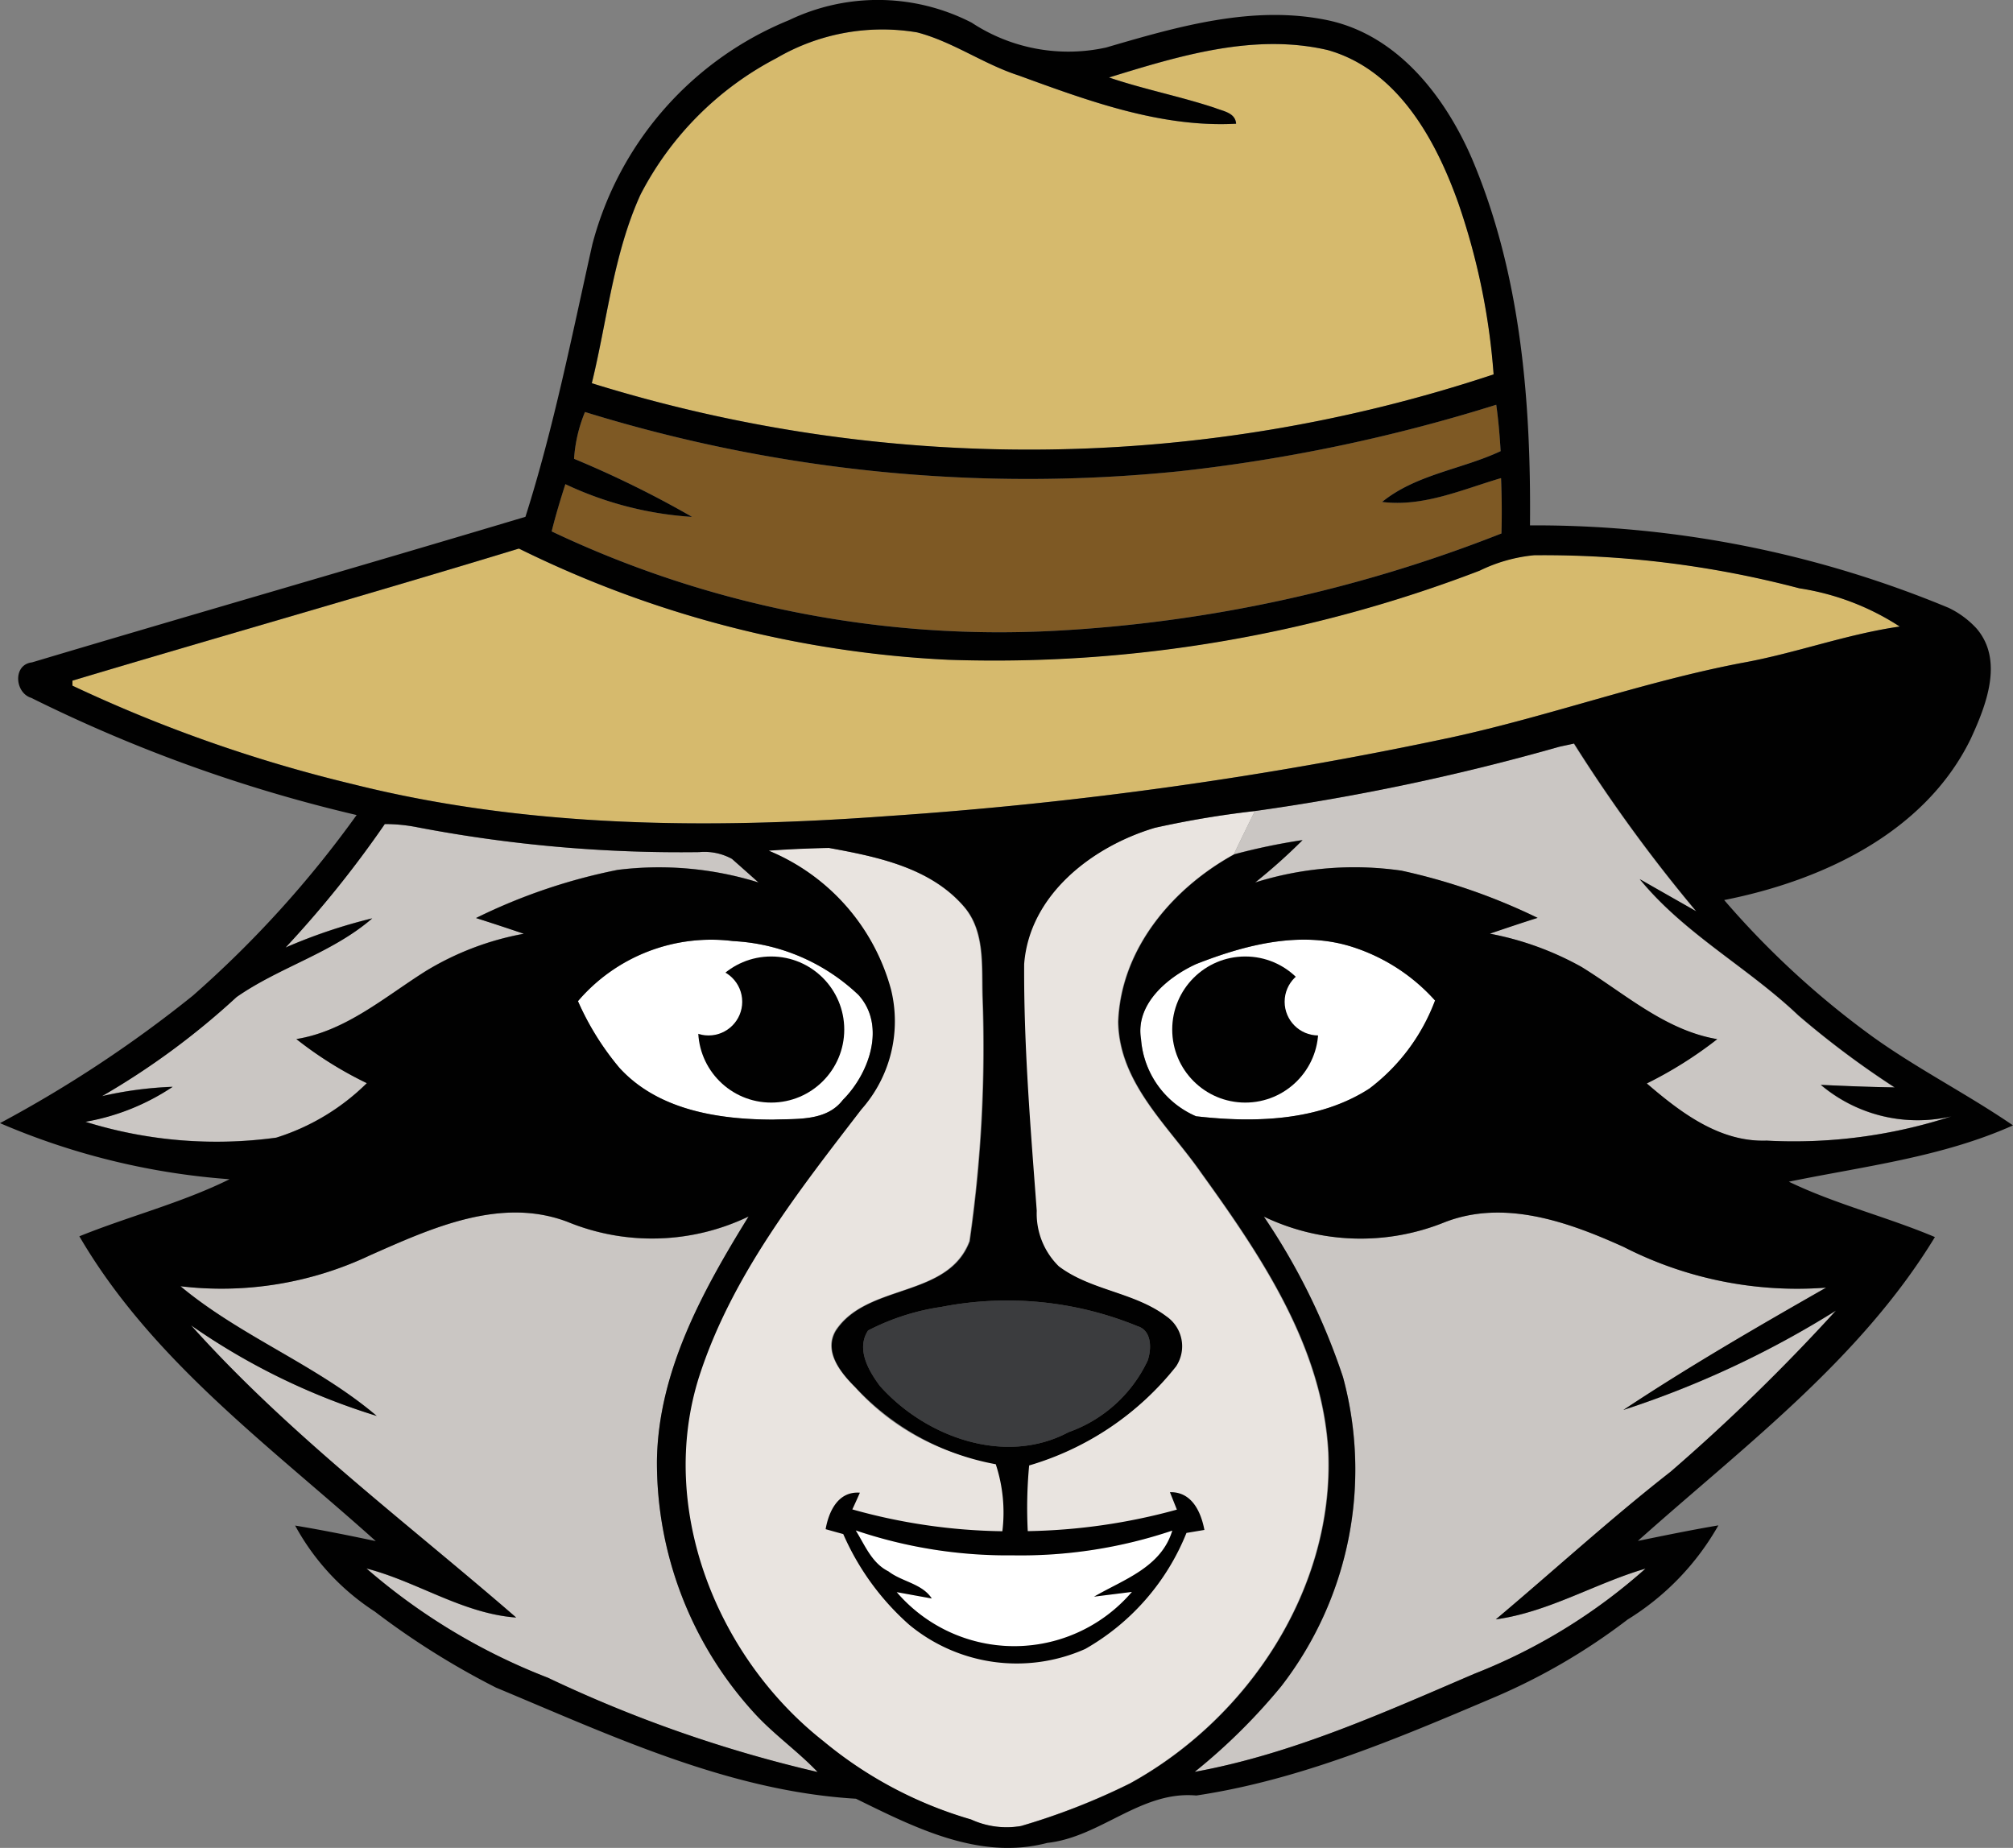
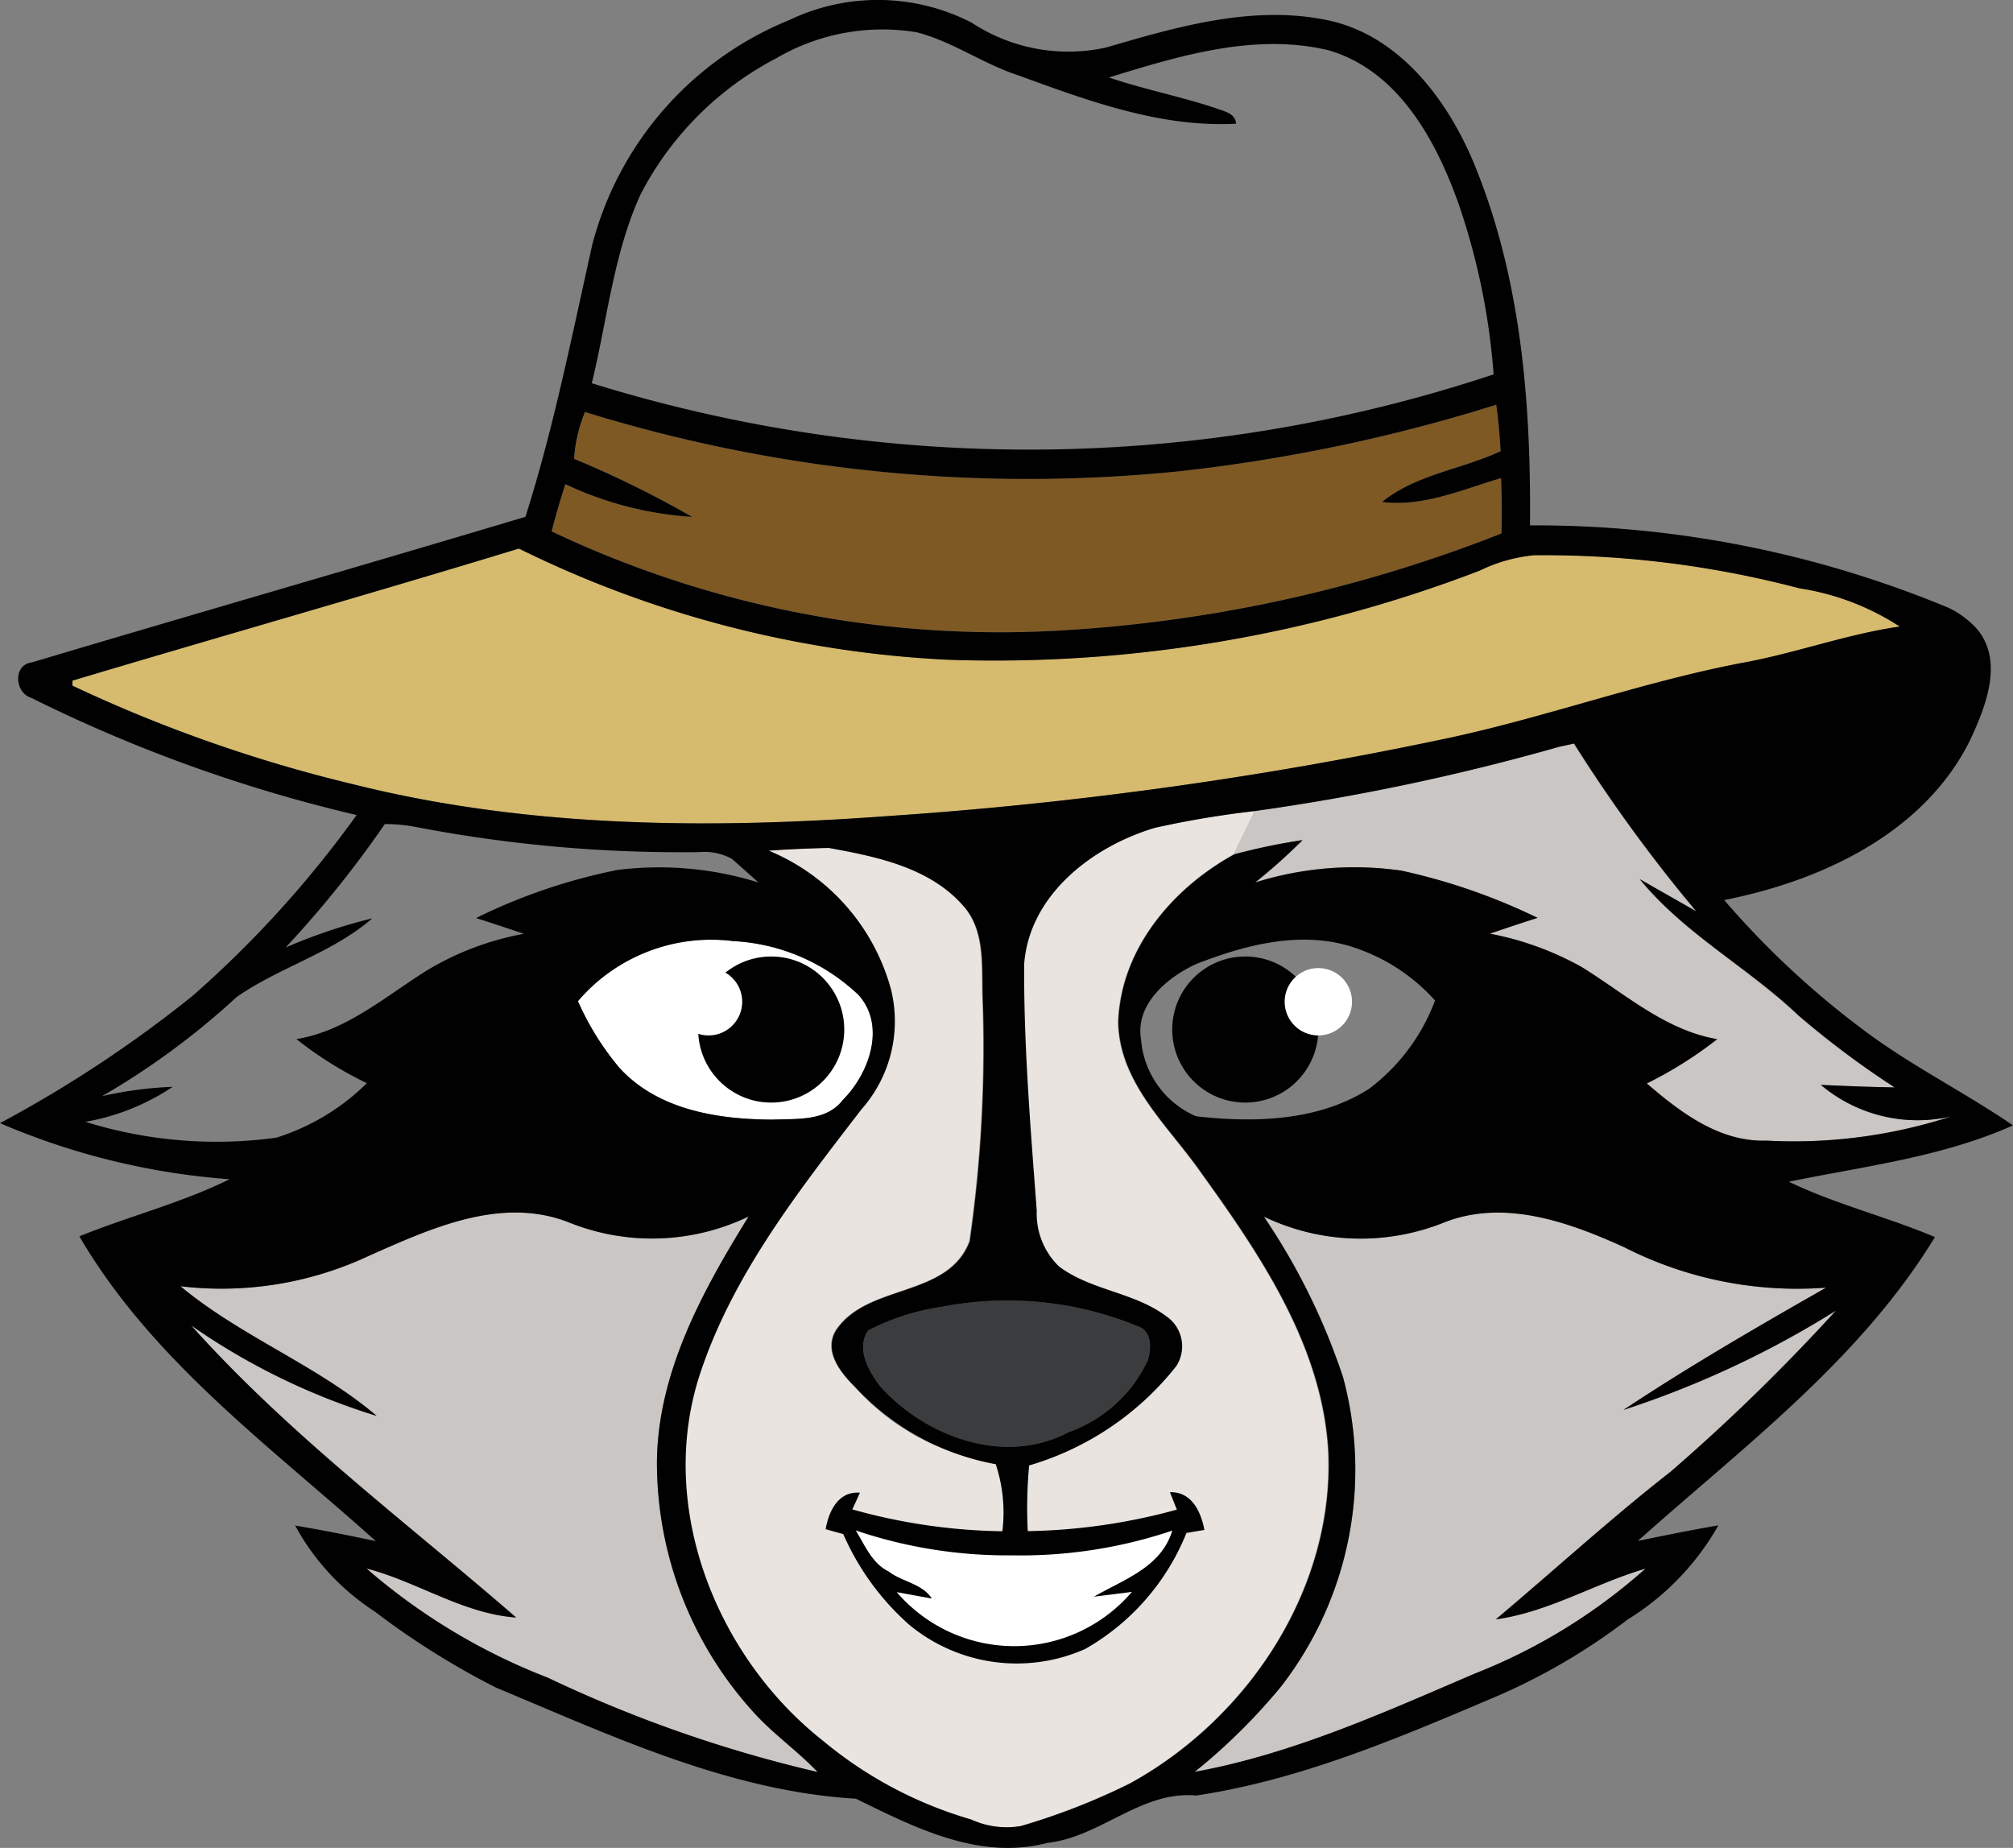
<svg xmlns="http://www.w3.org/2000/svg" id="f87044fe-c31f-465f-95cc-2af2281ed3bb" data-name="Ebene 1" width="80" height="73.436" viewBox="0 0 80 73.436">
  <rect x="0" y="0" width="80" height="73.436" fill="#808080" stroke="none" />
  <defs>
    <style>
      .a65f5308-3332-46ac-9de9-7a639b70feed {
        fill: #fff;
      }

      .f7f1f495-762e-42a7-890f-44c236b3d13d {
        fill: #d6ba6d;
      }

      .a9cb78e1-cea1-4263-9a93-31b3b5b611eb {
        fill: #7e5924;
      }

      .a746ef73-5c68-4734-bcd1-97eee6995669 {
        fill: #cac6c3;
      }

      .bbc4fa22-3f3e-4c7c-92a6-944eabca6f6e {
        fill: #e9e4e0;
      }

      .b4ed0b12-6586-4849-9b16-60db5f58e732 {
        fill: #3b3c3e;
      }

      .a4e773aa-918a-41fd-a9de-b9940bde0bdc {
        fill: #010101;
      }
    </style>
  </defs>
  <g>
    <g>
      <path class="a65f5308-3332-46ac-9de9-7a639b70feed" d="M22.969,39.786A6.963,6.963,0,0,1,29.138,37.4a7.8,7.8,0,0,1,4.98,2.14c1.108,1.226.421,3.133-.621,4.171-.651.855-1.818.743-2.768.783-2.169,0-4.572-.372-6.11-2.055A10.993,10.993,0,0,1,22.969,39.786Z" />
-       <path class="a65f5308-3332-46ac-9de9-7a639b70feed" d="M47.535,38.313c1.959-.769,4.178-1.351,6.252-.67a7.461,7.461,0,0,1,3.244,2.116,7.818,7.818,0,0,1-2.61,3.5c-2.015,1.308-4.578,1.367-6.889,1.1a3.638,3.638,0,0,1-2.186-3.067C45.113,39.9,46.4,38.833,47.535,38.313Z" />
-       <path class="f7f1f495-762e-42a7-890f-44c236b3d13d" d="M30.864,2.308a8.334,8.334,0,0,1,5.591-1.019c1.42.372,2.633,1.259,4.027,1.71,2.767,1.009,5.653,2.08,8.647,1.919-.032-.44-.516-.5-.841-.628-1.387-.46-2.827-.739-4.211-1.209,2.791-.861,5.772-1.775,8.7-1.088,2.77.785,4.289,3.556,5.186,6.087a26.84,26.84,0,0,1,1.4,6.8,58.521,58.521,0,0,1-35.84.351c.614-2.5.858-5.127,1.933-7.491A12.663,12.663,0,0,1,30.864,2.308Z" />
      <path class="f7f1f495-762e-42a7-890f-44c236b3d13d" d="M2.879,27.049C8.786,25.281,14.722,23.6,20.622,21.8a43.155,43.155,0,0,0,17.056,4.414,53.813,53.813,0,0,0,21.128-3.543,6.266,6.266,0,0,1,2.16-.611,39.885,39.885,0,0,1,10.541,1.314A10.1,10.1,0,0,1,75.5,24.9c-2.133.306-4.161,1.068-6.278,1.446-3.9.746-7.642,2.11-11.521,2.955a158.361,158.361,0,0,1-22.39,3.129c-7.1.523-14.338.477-21.286-1.265A57.629,57.629,0,0,1,2.876,27.246C2.876,27.2,2.879,27.1,2.879,27.049Z" />
      <path class="a9cb78e1-cea1-4263-9a93-31b3b5b611eb" d="M23.248,16.373a59.489,59.489,0,0,0,23.623,2.354,66.188,66.188,0,0,0,12.592-2.643c.086.608.138,1.223.175,1.844-1.549.726-3.353.917-4.711,2.018,1.637.207,3.189-.5,4.727-.947.03.73.036,1.46.016,2.2a56.547,56.547,0,0,1-17.759,3.869,41.513,41.513,0,0,1-19.987-3.951c.157-.631.341-1.259.545-1.877a13.841,13.841,0,0,0,5.036,1.3,41.111,41.111,0,0,0-4.691-2.308A5.862,5.862,0,0,1,23.248,16.373Z" />
-       <path class="a746ef73-5c68-4734-bcd1-97eee6995669" d="M15.287,32.748a6.63,6.63,0,0,1,1.3.129,55.606,55.606,0,0,0,11.2.986,2.273,2.273,0,0,1,1.3.269q.528.464,1.055.934a13.3,13.3,0,0,0-5.6-.5,22.734,22.734,0,0,0-5.627,1.913c.631.2,1.266.411,1.9.625a11.426,11.426,0,0,0-3.9,1.485c-1.633,1.032-3.175,2.387-5.14,2.7a15.059,15.059,0,0,0,2.8,1.752,8.9,8.9,0,0,1-3.6,2.166,17.5,17.5,0,0,1-7.583-.631,9.017,9.017,0,0,0,3.467-1.39,15.016,15.016,0,0,0-2.807.371,30.118,30.118,0,0,0,5.345-3.937c1.709-1.193,3.8-1.749,5.394-3.129a21.175,21.175,0,0,0-3.445,1.16A42.451,42.451,0,0,0,15.287,32.748Z" />
      <path class="a746ef73-5c68-4734-bcd1-97eee6995669" d="M14.706,49.886c2.429-1.074,5.186-2.343,7.852-1.324a8.847,8.847,0,0,0,7.192-.214c-1.818,2.942-3.59,6.15-3.642,9.7a14.747,14.747,0,0,0,3.839,10c.779.865,1.742,1.535,2.547,2.377a52.726,52.726,0,0,1-10.718-3.747,24.411,24.411,0,0,1-7.212-4.342c2.022.522,3.826,1.794,5.95,1.949C16.139,60.487,11.468,57,7.593,52.667a26.513,26.513,0,0,0,7.379,3.6c-2.386-2.028-5.394-3.149-7.8-5.154A13.792,13.792,0,0,0,14.706,49.886Z" />
      <path class="a746ef73-5c68-4734-bcd1-97eee6995669" d="M57.406,48.575c2.376-.93,4.927-.013,7.123.979a15.142,15.142,0,0,0,8.046,1.618c-2.725,1.554-5.44,3.125-8.056,4.861a38.148,38.148,0,0,0,8.447-3.948,77.446,77.446,0,0,1-6.567,6.4c-2.393,1.867-4.628,3.918-6.949,5.87,2.1-.292,3.941-1.43,5.95-2.018a22.608,22.608,0,0,1-6.8,4.178c-3.606,1.544-7.232,3.188-11.117,3.9a23.587,23.587,0,0,0,3.438-3.4,14.068,14.068,0,0,0,2.456-12.286,25.867,25.867,0,0,0-3.146-6.38A8.894,8.894,0,0,0,57.406,48.575Z" />
      <path class="bbc4fa22-3f3e-4c7c-92a6-944eabca6f6e" d="M45.882,32.9a38.079,38.079,0,0,1,3.99-.667q-.423.854-.838,1.719c-2.449,1.345-4.5,3.76-4.608,6.656.036,2.446,2.011,4.145,3.306,6.015,2.377,3.3,4.826,6.913,5.046,11.107.217,5.443-3.2,10.57-7.885,13.144a26.333,26.333,0,0,1-4.333,1.693,3.379,3.379,0,0,1-1.988-.26A16.286,16.286,0,0,1,32.7,69.19c-4.227-3.323-6.606-9.236-4.94-14.485,1.289-3.994,3.928-7.34,6.449-10.62a5.282,5.282,0,0,0,1.177-4.769A8.333,8.333,0,0,0,30.529,33.8c.8-.06,1.594-.092,2.393-.109,1.906.348,4,.772,5.344,2.3.881.986.73,2.393.769,3.619a53.918,53.918,0,0,1-.516,9.713c-.861,2.274-4.066,1.659-5.315,3.546-.5.838.2,1.686.773,2.258a9.308,9.308,0,0,0,6.9,3.1A11.609,11.609,0,0,0,46.72,54.3a1.443,1.443,0,0,0-.388-1.982c-1.275-.966-3-1.025-4.279-1.991a2.927,2.927,0,0,1-.878-2.206c-.24-3.264-.516-6.531-.5-9.8C40.892,35.552,43.4,33.636,45.882,32.9Z" />
      <path class="a65f5308-3332-46ac-9de9-7a639b70feed" d="M34.007,60.819a18.815,18.815,0,0,0,6.232.99,18.869,18.869,0,0,0,6.347-.983c-.441,1.463-1.926,1.939-3.11,2.626.378-.049,1.131-.141,1.506-.19a6.152,6.152,0,0,1-9.348.01c.348.062,1.045.19,1.394.253-.385-.595-1.187-.664-1.723-1.079C34.645,62.121,34.372,61.405,34.007,60.819Z" />
      <path class="a746ef73-5c68-4734-bcd1-97eee6995669" d="M49.872,32.229A89.325,89.325,0,0,0,61.9,29.692l.638-.145A60.97,60.97,0,0,0,67.4,36.216c-.562-.319-1.683-.956-2.245-1.278,1.781,2.179,4.292,3.5,6.3,5.413a35.675,35.675,0,0,0,3.826,2.863c-.979-.016-1.956-.056-2.932-.1a5.958,5.958,0,0,0,5.184,1.252,20.2,20.2,0,0,1-7.337.963c-1.873.066-3.422-1.117-4.766-2.271a16.186,16.186,0,0,0,2.8-1.762c-2.065-.348-3.665-1.8-5.394-2.869A12.059,12.059,0,0,0,59.191,37.1c.631-.214,1.262-.424,1.9-.628A24.1,24.1,0,0,0,55.68,34.6a13.135,13.135,0,0,0-5.821.47,23.027,23.027,0,0,0,1.887-1.686,24.488,24.488,0,0,0-2.712.565Q49.448,33.081,49.872,32.229Z" />
      <path class="b4ed0b12-6586-4849-9b16-60db5f58e732" d="M37.412,51.937a9.222,9.222,0,0,0-2.913.937c-.48.73.014,1.594.467,2.2,1.8,2.028,4.967,3.192,7.5,1.841a5.5,5.5,0,0,0,3.145-2.847c.158-.466.168-1.19-.4-1.364A13.647,13.647,0,0,0,37.412,51.937Z" />
      <path class="a4e773aa-918a-41fd-a9de-b9940bde0bdc" d="M40.9,58.237a18.2,18.2,0,0,0-.055,2.611,23.75,23.75,0,0,0,5.926-.855l-.276-.693c.864-.023,1.232.772,1.37,1.5l-.713.119a9.279,9.279,0,0,1-4.023,4.611,6.7,6.7,0,0,1-7-.966,10.317,10.317,0,0,1-2.617-3.6c-.174-.046-.525-.145-.7-.194.125-.713.5-1.515,1.361-1.45-.072.168-.223.5-.3.664a23.13,23.13,0,0,0,5.963.868,6.12,6.12,0,0,0-.263-2.663h0A10.083,10.083,0,0,1,34,55.134c-.575-.571-1.275-1.419-.772-2.258,1.249-1.886,4.454-1.272,5.315-3.546a53.918,53.918,0,0,0,.516-9.713c-.04-1.226.112-2.633-.769-3.619-1.341-1.528-3.438-1.952-5.345-2.3-.8.017-1.6.05-2.393.109a8.328,8.328,0,0,1,4.858,5.512,5.283,5.283,0,0,1-1.176,4.769c-2.521,3.28-5.161,6.627-6.449,10.62-1.667,5.249.713,11.162,4.94,14.486a16.287,16.287,0,0,0,5.87,3.112,3.382,3.382,0,0,0,1.989.26,26.323,26.323,0,0,0,4.332-1.693c4.681-2.573,8.1-7.7,7.885-13.144-.22-4.194-2.669-7.81-5.045-11.107-1.3-1.87-3.27-3.569-3.307-6.015.106-2.9,2.16-5.311,4.609-6.656a24.7,24.7,0,0,1,2.711-.565,22.85,22.85,0,0,1-1.886,1.686A13.135,13.135,0,0,1,55.7,34.6a24.1,24.1,0,0,1,5.41,1.877c-.638.2-1.269.414-1.9.628a12.076,12.076,0,0,1,3.645,1.321c1.729,1.065,3.33,2.521,5.394,2.87a16.2,16.2,0,0,1-2.8,1.761c1.344,1.154,2.892,2.337,4.766,2.272a20.234,20.234,0,0,0,7.336-.963,5.96,5.96,0,0,1-5.183-1.253c.976.046,1.952.086,2.932.1a35.675,35.675,0,0,1-3.826-2.863c-2.012-1.913-4.523-3.234-6.305-5.413.562.322,1.683.959,2.245,1.278a61.235,61.235,0,0,1-4.858-6.669c-.061.024-.577.121-.637.145a89.325,89.325,0,0,1-12.027,2.537,38.038,38.038,0,0,0-3.99.668c-2.479.739-4.99,2.655-5.2,5.416-.019,3.274.257,6.541.5,9.805a2.93,2.93,0,0,0,.877,2.206c1.276.966,3,1.025,4.28,1.992A1.444,1.444,0,0,1,46.74,54.3,11.618,11.618,0,0,1,40.9,58.237m-6.892,2.582c.365.586.638,1.3,1.3,1.627.536.415,1.338.484,1.723,1.079-.349-.063-1.046-.191-1.394-.253a6.152,6.152,0,0,0,9.348-.01c-.375.049-1.128.141-1.506.19,1.184-.687,2.669-1.163,3.11-2.626a18.869,18.869,0,0,1-6.347.983A18.815,18.815,0,0,1,34.007,60.819ZM30.864,2.308a12.663,12.663,0,0,0-5.413,5.43c-1.075,2.364-1.319,4.99-1.933,7.491a58.521,58.521,0,0,0,35.84-.351,26.84,26.84,0,0,0-1.4-6.8c-.9-2.531-2.416-5.3-5.186-6.087-2.926-.687-5.907.227-8.7,1.088,1.384.47,2.824.749,4.211,1.209.325.132.809.188.841.628-2.994.161-5.88-.91-8.647-1.919-1.394-.451-2.607-1.338-4.027-1.71A8.334,8.334,0,0,0,30.864,2.308ZM23.248,16.373a5.862,5.862,0,0,0-.434,1.86,41.111,41.111,0,0,1,4.691,2.308,13.841,13.841,0,0,1-5.036-1.3c-.2.618-.388,1.246-.545,1.877a41.513,41.513,0,0,0,19.987,3.951A56.547,56.547,0,0,0,59.67,21.2c.02-.736.014-1.466-.016-2.2-1.538.451-3.09,1.154-4.727.947,1.358-1.1,3.162-1.292,4.711-2.018-.037-.621-.089-1.236-.175-1.844a66.188,66.188,0,0,1-12.592,2.643A59.489,59.489,0,0,1,23.248,16.373ZM2.879,27.049c0,.049,0,.148,0,.2a57.629,57.629,0,0,0,11.146,3.915c6.948,1.742,14.183,1.788,21.286,1.265A158.361,158.361,0,0,0,57.7,29.3c3.879-.845,7.619-2.209,11.521-2.955,2.117-.378,4.145-1.14,6.278-1.446a10.1,10.1,0,0,0-3.99-1.519,39.885,39.885,0,0,0-10.541-1.314,6.266,6.266,0,0,0-2.16.611,53.813,53.813,0,0,1-21.128,3.543A43.155,43.155,0,0,1,20.622,21.8C14.722,23.6,8.786,25.281,2.879,27.049Zm26.21,7.083a2.273,2.273,0,0,0-1.3-.269,55.606,55.606,0,0,1-11.195-.986,6.63,6.63,0,0,0-1.3-.129,42.451,42.451,0,0,1-3.944,4.908,21.175,21.175,0,0,1,3.445-1.16c-1.591,1.38-3.685,1.936-5.394,3.129a30.118,30.118,0,0,1-5.345,3.937,15.016,15.016,0,0,1,2.807-.371,9.017,9.017,0,0,1-3.467,1.39,17.5,17.5,0,0,0,7.583.631,8.9,8.9,0,0,0,3.6-2.166,15.059,15.059,0,0,1-2.8-1.752c1.965-.318,3.507-1.673,5.14-2.7a11.426,11.426,0,0,1,3.9-1.485c-.631-.214-1.266-.424-1.9-.625a22.734,22.734,0,0,1,5.627-1.913,13.3,13.3,0,0,1,5.6.5Q29.618,34.6,29.089,34.132Zm-6.12,5.654a10.993,10.993,0,0,0,1.65,2.652c1.538,1.683,3.941,2.051,6.11,2.055.95-.04,2.117.072,2.768-.783,1.042-1.038,1.729-2.945.621-4.171a7.8,7.8,0,0,0-4.98-2.14A6.963,6.963,0,0,0,22.969,39.786Zm24.566-1.473c-1.134.52-2.422,1.591-2.189,2.981a3.638,3.638,0,0,0,2.186,3.067c2.311.263,4.874.2,6.889-1.1a7.818,7.818,0,0,0,2.61-3.5,7.461,7.461,0,0,0-3.244-2.116C51.713,36.962,49.494,37.544,47.535,38.313ZM14.706,49.886a13.792,13.792,0,0,1-7.534,1.23c2.406,2.005,5.414,3.126,7.8,5.154a26.513,26.513,0,0,1-7.379-3.6C11.468,57,16.139,60.487,20.514,64.28c-2.124-.155-3.928-1.427-5.95-1.949a24.411,24.411,0,0,0,7.212,4.342A52.726,52.726,0,0,0,32.494,70.42c-.8-.842-1.768-1.512-2.547-2.377a14.747,14.747,0,0,1-3.839-10c.052-3.55,1.824-6.758,3.642-9.7a8.847,8.847,0,0,1-7.192.214C19.892,47.543,17.135,48.812,14.706,49.886Zm42.7-1.311a8.894,8.894,0,0,1-7.179-.227,25.867,25.867,0,0,1,3.146,6.38,14.068,14.068,0,0,1-2.456,12.286,23.587,23.587,0,0,1-3.438,3.4c3.885-.71,7.511-2.354,11.117-3.9a22.608,22.608,0,0,0,6.8-4.178c-2.009.588-3.846,1.726-5.95,2.018,2.321-1.952,4.556-4,6.949-5.87a77.446,77.446,0,0,0,6.567-6.4,38.148,38.148,0,0,1-8.447,3.948c2.616-1.736,5.331-3.307,8.056-4.861a15.142,15.142,0,0,1-8.046-1.618C62.333,48.562,59.782,47.645,57.406,48.575ZM78.544,24.968c1.1,1.269.388,3.067-.227,4.4-1.821,3.728-5.906,5.631-9.795,6.4a34.582,34.582,0,0,0,5.953,5.469C76.246,42.5,78.2,43.49,80,44.723c-2.817,1.262-5.93,1.627-8.908,2.238,1.867.9,3.895,1.394,5.805,2.2-2.974,4.884-7.609,8.326-11.806,12.076,1.061-.217,2.126-.437,3.2-.618a10.428,10.428,0,0,1-3.606,3.741,24.56,24.56,0,0,1-5.4,3.135c-3.793,1.611-7.639,3.244-11.741,3.859-2.2-.2-3.8,1.653-5.926,1.884-2.692.706-5.263-.609-7.6-1.756-5.052-.3-9.706-2.5-14.308-4.417a31.338,31.338,0,0,1-4.815-3.021,9.446,9.446,0,0,1-3.166-3.418c1.072.177,2.14.394,3.205.618-4.184-3.761-8.894-7.166-11.78-12.113,1.975-.8,4.053-1.321,5.969-2.268A28.28,28.28,0,0,1,0,44.634a49.37,49.37,0,0,0,7.658-5.062,42.589,42.589,0,0,0,6.515-7.182A59.477,59.477,0,0,1,1.242,27.733c-.657-.2-.739-1.322.03-1.41,6.531-1.95,13.082-3.83,19.61-5.785,1.127-3.547,1.847-7.2,2.659-10.827A13.25,13.25,0,0,1,31.36.8a8.157,8.157,0,0,1,7.255.1,6.982,6.982,0,0,0,5.341.989C46.806,1.056,49.82.175,52.807.813c2.742.6,4.609,3.011,5.677,5.459,1.956,4.589,2.366,9.67,2.32,14.607a42.761,42.761,0,0,1,16.639,3.277A3.653,3.653,0,0,1,78.544,24.968ZM37.412,51.937a9.222,9.222,0,0,0-2.913.937c-.48.73.014,1.594.467,2.2,1.8,2.028,4.967,3.192,7.5,1.841a5.5,5.5,0,0,0,3.145-2.847c.158-.466.168-1.19-.4-1.364A13.647,13.647,0,0,0,37.412,51.937Z" />
    </g>
    <circle class="a4e773aa-918a-41fd-a9de-b9940bde0bdc" cx="30.649" cy="40.914" r="2.903" />
    <circle class="a65f5308-3332-46ac-9de9-7a639b70feed" cx="28.158" cy="39.81" r="1.339" />
    <circle class="a4e773aa-918a-41fd-a9de-b9940bde0bdc" cx="49.489" cy="40.914" r="2.903" />
    <circle class="a65f5308-3332-46ac-9de9-7a639b70feed" cx="52.393" cy="39.81" r="1.339" />
  </g>
</svg>